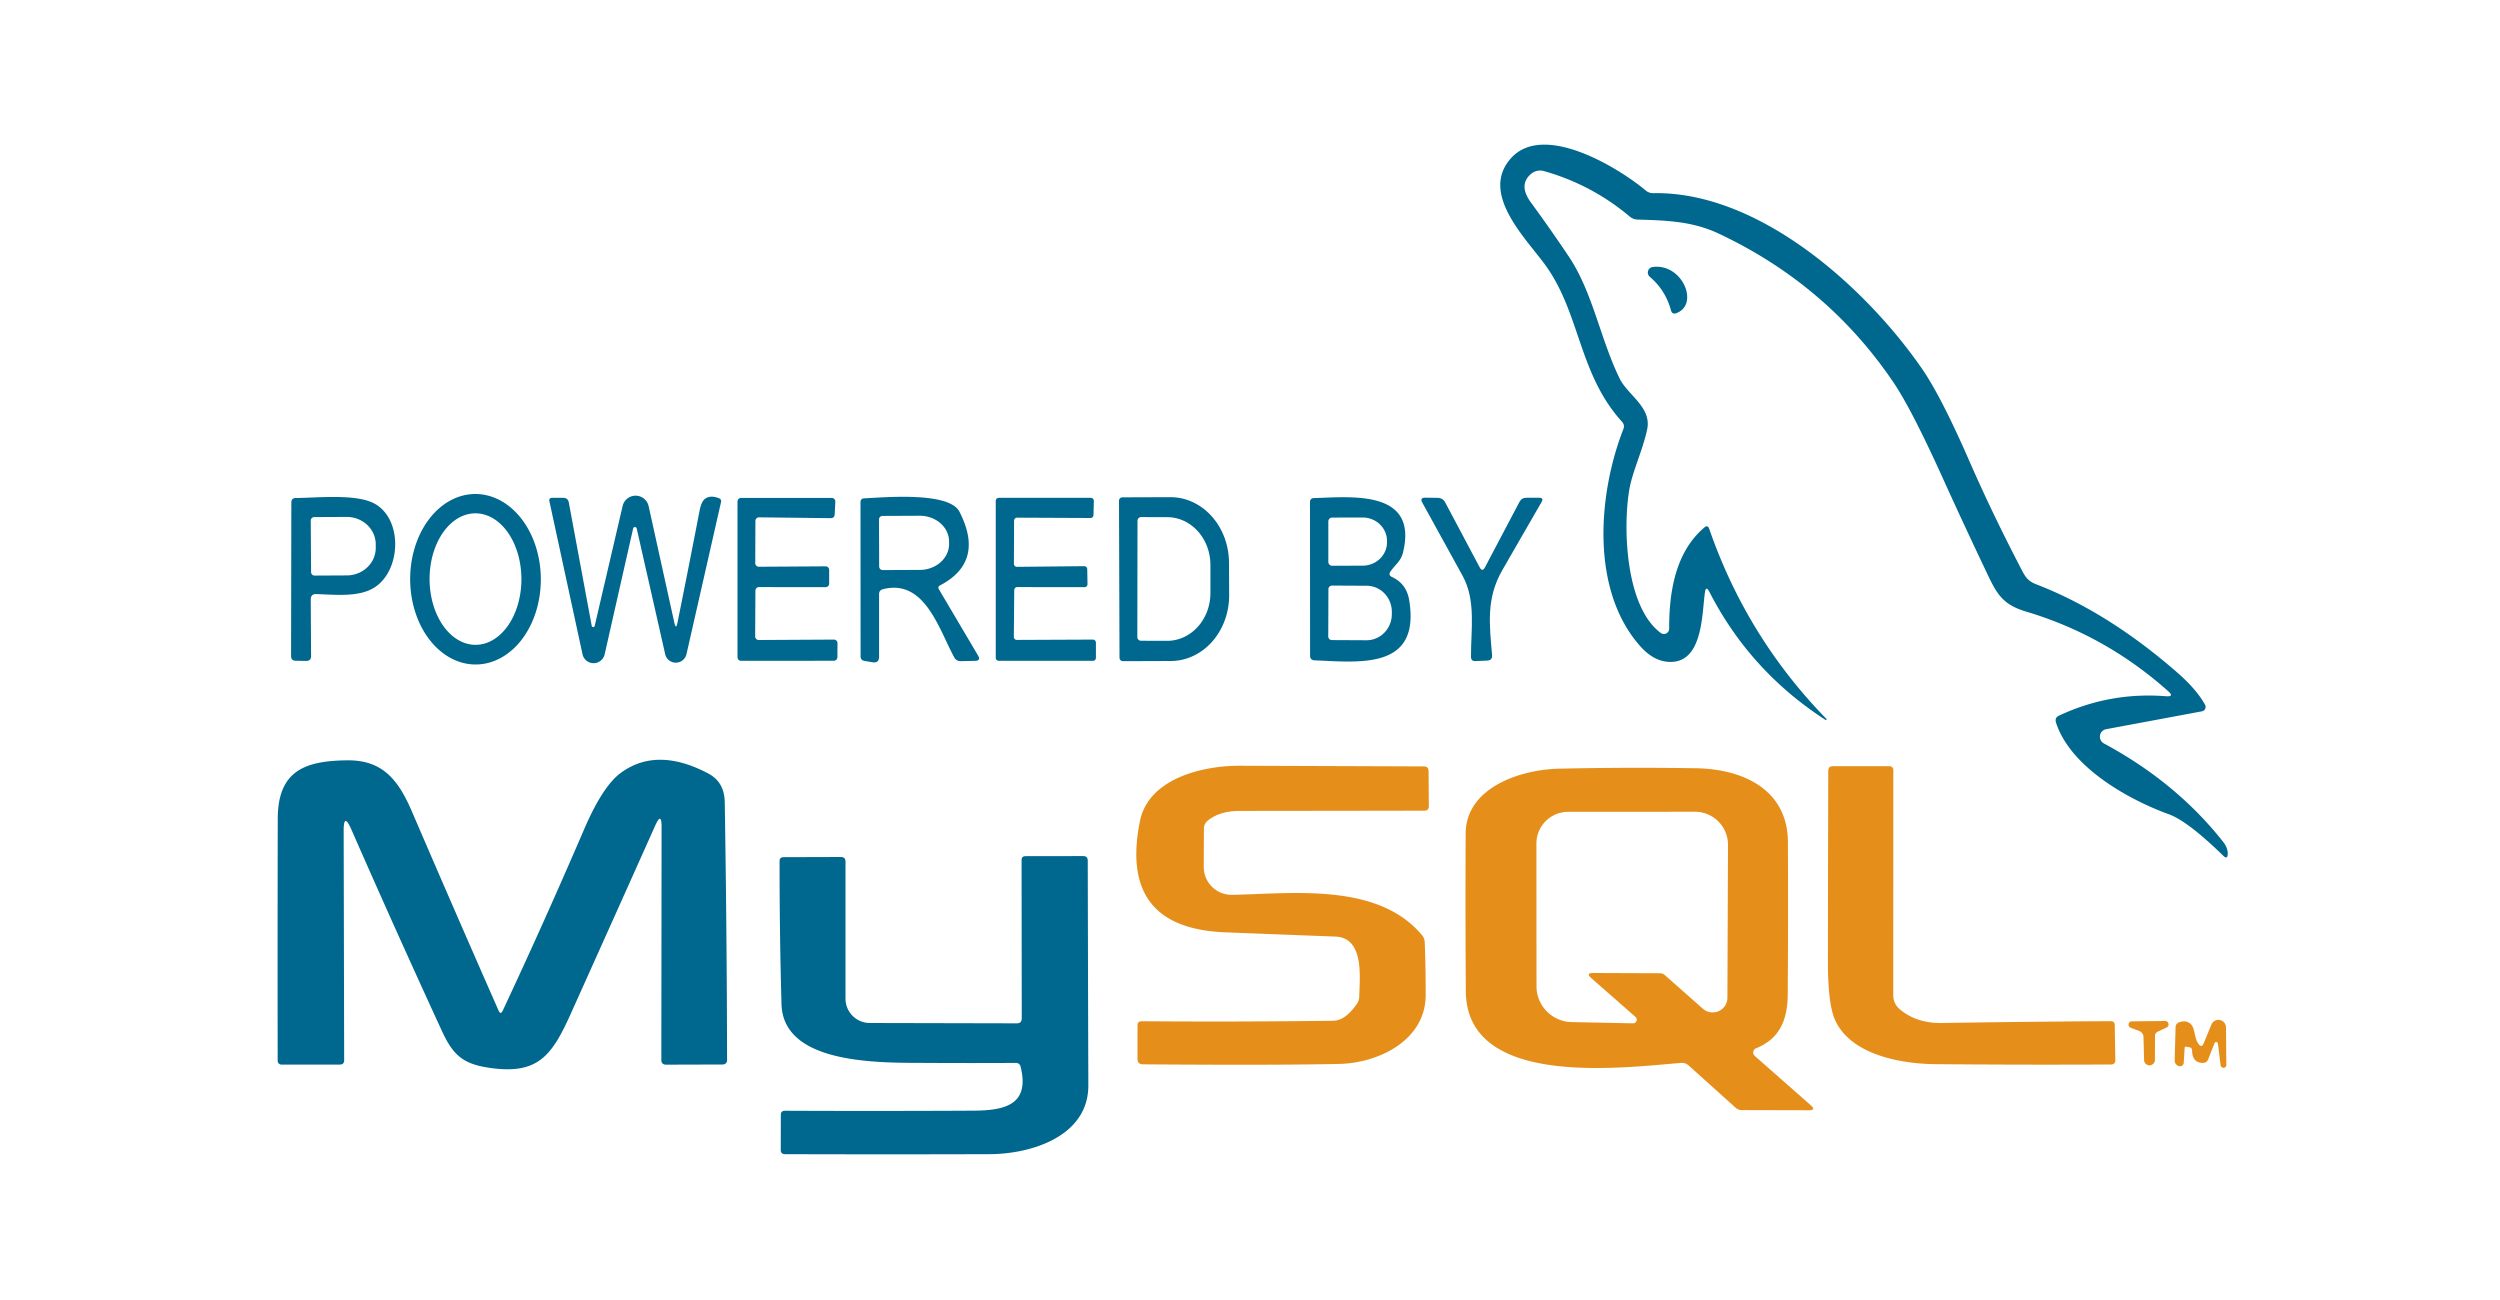
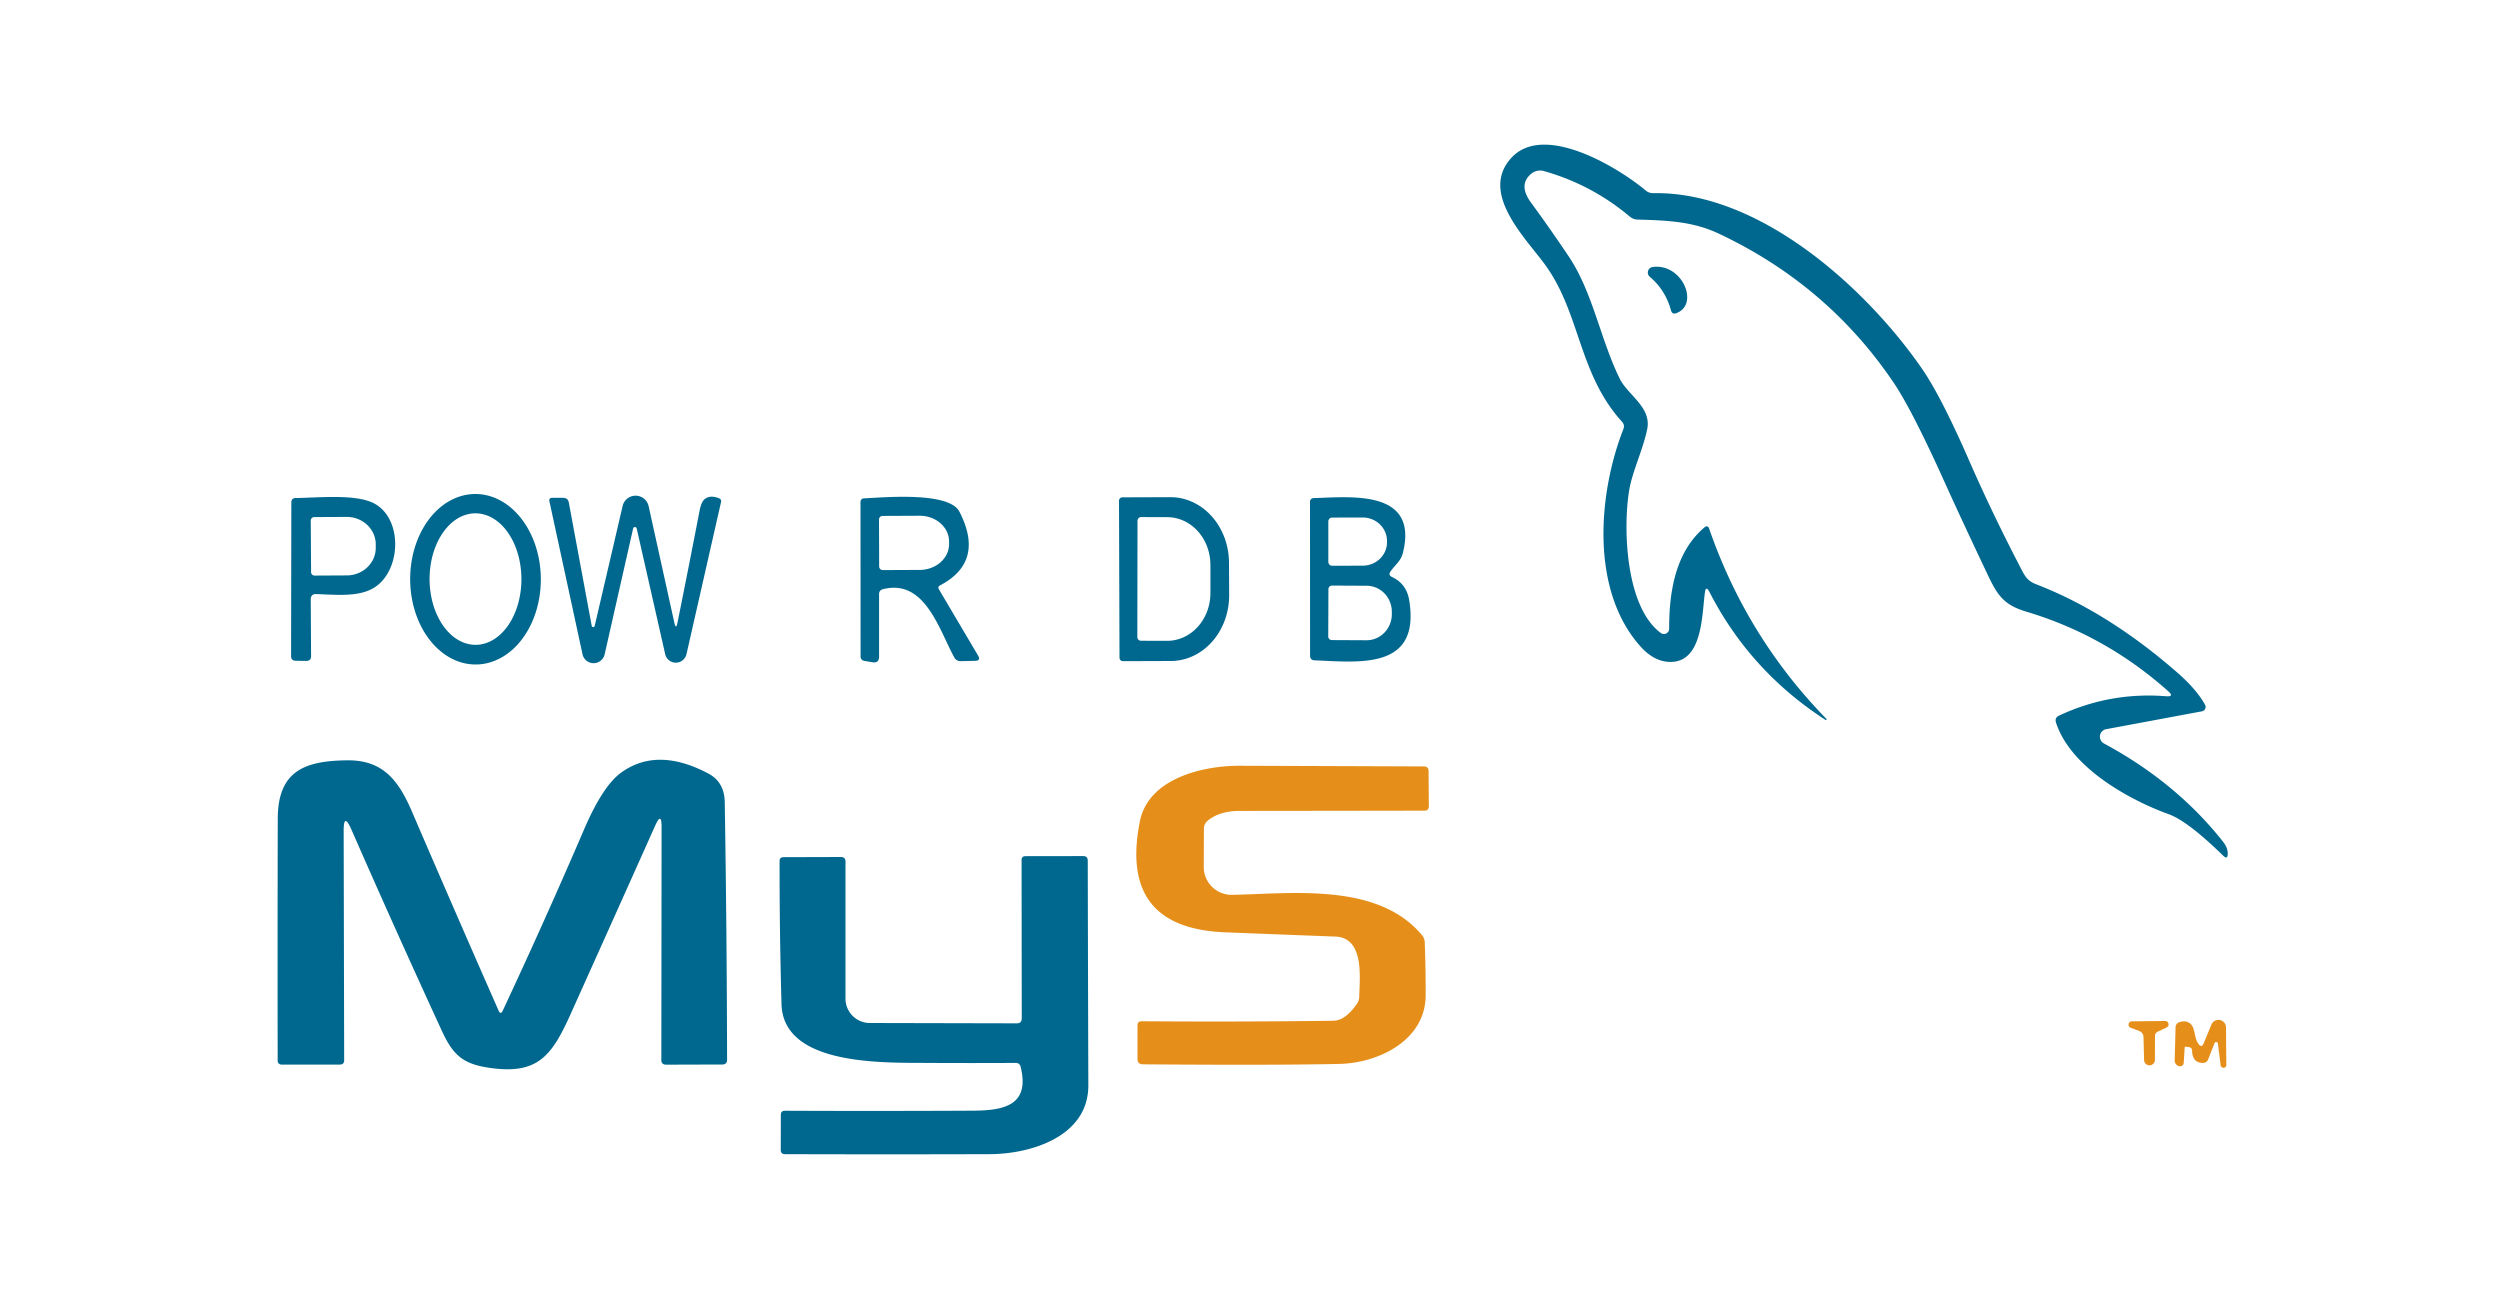
<svg xmlns="http://www.w3.org/2000/svg" version="1.1" viewBox="0.00 0.00 300.00 156.00">
  <path fill="#00688f" d="   M 204.59 71.10   C 204.23 73.62 204.35 79.33 200.57 79.43   Q 198.57 79.48 196.88 77.60   C 190.82 70.86 191.76 59.27 194.81 51.48   Q 194.99 51.00 194.65 50.62   C 189.39 44.83 189.66 37.57 185.39 31.74   C 183.03 28.51 177.49 23.13 181.38 18.92   C 185.30 14.69 194.18 20.09 197.50 22.87   Q 197.89 23.19 198.40 23.18   C 211.08 22.95 223.89 34.47 230.65 44.26   Q 232.95 47.60 236.33 55.34   Q 239.03 61.52 242.52 68.23   C 242.99 69.15 243.30 69.71 244.33 70.11   Q 252.93 73.42 261.29 80.72   Q 263.60 82.74 264.61 84.58   A 0.54 0.53 -19.2 0 1 264.23 85.36   L 252.75 87.50   A 0.92 0.92 0.0 0 0 252.48 89.22   Q 261.16 93.90 266.76 101.00   Q 267.35 101.74 267.33 102.47   Q 267.31 103.19 266.79 102.69   Q 262.54 98.54 260.26 97.71   C 255.47 95.98 248.45 92.08 246.72 86.71   Q 246.54 86.12 247.09 85.87   Q 253.21 83.01 259.95 83.55   Q 260.94 83.62 260.20 82.96   Q 252.67 76.24 243.16 73.40   C 240.52 72.61 239.73 71.49 238.62 69.17   Q 235.38 62.35 233.16 57.43   Q 229.40 49.13 227.25 45.94   Q 219.31 34.17 206.20 28.01   C 203.07 26.54 199.91 26.45 196.52 26.35   Q 195.97 26.33 195.56 25.98   Q 191.02 22.16 185.28 20.53   A 1.68 1.68 0.0 0 0 183.76 20.84   Q 182.15 22.17 183.72 24.31   Q 186.07 27.52 188.28 30.82   C 191.15 35.13 192.03 40.67 194.37 45.45   C 195.34 47.41 198.22 48.88 197.66 51.52   C 197.12 54.08 195.88 56.56 195.50 58.85   C 194.75 63.40 195.06 72.84 199.30 75.96   A 0.63 0.63 0.0 0 0 200.30 75.45   C 200.29 71.14 201.00 66.29 204.52 63.30   Q 204.93 62.95 205.11 63.47   Q 209.61 76.46 219.16 86.26   A 0.08 0.08 0.0 0 1 219.06 86.39   Q 209.99 80.52 205.12 71.01   Q 204.71 70.23 204.59 71.10   Z" />
  <path fill="#00688f" d="   M 200.52 37.25   Q 199.86 34.81 197.97 33.21   A 0.67 0.67 0.0 0 1 198.32 32.04   C 201.88 31.56 203.97 36.54 201.16 37.58   Q 200.66 37.76 200.52 37.25   Z" />
  <path fill="#00688f" d="   M 57.096 79.74   A 10.23 7.84 89.8 0 1 49.22 69.537   A 10.23 7.84 89.8 0 1 57.024 59.28   A 10.23 7.84 89.8 0 1 64.9 69.483   A 10.23 7.84 89.8 0 1 57.096 79.74   Z   M 57.074 77.38   A 7.89 5.51 89.9 0 0 62.57 69.48   A 7.89 5.51 89.9 0 0 57.046 61.6   A 7.89 5.51 89.9 0 0 51.55 69.5   A 7.89 5.51 89.9 0 0 57.074 77.38   Z" />
  <path fill="#00688f" d="   M 37.29 71.94   L 37.33 78.74   Q 37.33 79.31 36.75 79.31   L 35.50 79.29   Q 34.93 79.29 34.93 78.72   L 34.96 60.32   Q 34.96 59.76 35.51 59.76   C 38.34 59.73 42.89 59.23 45.04 60.49   C 48.34 62.42 48.11 68.41 44.99 70.46   C 43.11 71.70 40.28 71.36 37.95 71.29   Q 37.29 71.27 37.29 71.94   Z   M 37.29 62.47   L 37.33 68.65   A 0.42 0.42 0.0 0 0 37.75 69.07   L 41.63 69.05   A 3.48 3.30 -0.3 0 0 45.09 65.73   L 45.09 65.31   A 3.48 3.30 -0.3 0 0 41.59 62.03   L 37.71 62.05   A 0.42 0.42 0.0 0 0 37.29 62.47   Z" />
  <path fill="#00688f" d="   M 81.30 74.71   Q 82.65 68.03 83.94 61.33   Q 84.13 60.32 84.49 59.96   Q 85.12 59.35 86.26 59.78   Q 86.60 59.91 86.52 60.27   L 82.38 78.49   A 1.31 1.31 0.0 0 1 79.82 78.49   L 76.40 63.40   A 0.22 0.22 0.0 0 0 75.98 63.40   L 72.56 78.51   A 1.36 1.36 0.0 0 1 69.90 78.50   L 65.93 60.16   Q 65.84 59.74 66.27 59.74   L 67.57 59.74   Q 68.16 59.74 68.26 60.32   L 71.01 75.11   A 0.18 0.18 0.0 0 0 71.36 75.12   L 74.71 60.74   A 1.60 1.60 0.0 0 1 77.84 60.76   L 80.92 74.72   Q 81.12 75.62 81.30 74.71   Z" />
-   <path fill="#00688f" d="   M 90.65 70.88   L 90.62 76.37   A 0.43 0.43 0.0 0 0 91.05 76.80   L 100.07 76.75   A 0.43 0.43 0.0 0 1 100.50 77.18   L 100.49 78.86   A 0.43 0.43 0.0 0 1 100.06 79.29   L 88.93 79.30   A 0.43 0.43 0.0 0 1 88.50 78.87   L 88.50 60.18   A 0.43 0.43 0.0 0 1 88.93 59.75   L 99.81 59.75   A 0.43 0.43 0.0 0 1 100.24 60.20   L 100.16 61.77   A 0.43 0.43 0.0 0 1 99.73 62.18   L 91.08 62.08   A 0.43 0.43 0.0 0 0 90.65 62.51   L 90.63 67.58   A 0.43 0.43 0.0 0 0 91.06 68.01   L 99.07 67.96   A 0.43 0.43 0.0 0 1 99.50 68.39   L 99.50 70.03   A 0.43 0.43 0.0 0 1 99.07 70.46   L 91.08 70.45   A 0.43 0.43 0.0 0 0 90.65 70.88   Z" />
  <path fill="#00688f" d="   M 112.67 70.72   L 117.37 78.67   Q 117.73 79.29 117.01 79.30   L 115.30 79.34   Q 114.76 79.35 114.50 78.87   C 112.67 75.52 110.96 69.37 105.90 70.72   A 0.55 0.55 0.0 0 0 105.49 71.25   L 105.49 78.80   Q 105.49 79.60 104.70 79.47   L 103.75 79.31   Q 103.27 79.23 103.27 78.75   L 103.26 60.27   Q 103.26 59.82 103.72 59.80   C 106.07 59.69 113.88 58.97 115.13 61.40   Q 118.22 67.41 112.80 70.25   Q 112.49 70.42 112.67 70.72   Z   M 105.48 62.34   L 105.50 67.98   A 0.43 0.43 0.0 0 0 105.94 68.41   L 110.39 68.39   A 3.52 3.10 -0.3 0 0 113.89 65.27   L 113.89 64.97   A 3.52 3.10 -0.3 0 0 110.35 61.89   L 105.90 61.91   A 0.43 0.43 0.0 0 0 105.48 62.34   Z" />
-   <path fill="#00688f" d="   M 121.69 62.48   L 121.67 67.66   A 0.36 0.36 0.0 0 0 122.03 68.02   L 130.10 67.94   A 0.36 0.36 0.0 0 1 130.47 68.30   L 130.50 70.09   A 0.36 0.36 0.0 0 1 130.14 70.46   L 122.07 70.45   A 0.36 0.36 0.0 0 0 121.71 70.81   L 121.66 76.43   A 0.36 0.36 0.0 0 0 122.02 76.79   L 131.15 76.75   A 0.36 0.36 0.0 0 1 131.51 77.11   L 131.51 78.94   A 0.36 0.36 0.0 0 1 131.15 79.30   L 119.85 79.30   A 0.36 0.36 0.0 0 1 119.49 78.94   L 119.49 60.10   A 0.36 0.36 0.0 0 1 119.85 59.74   L 130.90 59.74   A 0.36 0.36 0.0 0 1 131.26 60.11   L 131.22 61.81   A 0.36 0.36 0.0 0 1 130.86 62.16   L 122.05 62.12   A 0.36 0.36 0.0 0 0 121.69 62.48   Z" />
  <path fill="#00688f" d="   M 134.28 60.09   A 0.41 0.41 0.0 0 1 134.69 59.68   L 140.44 59.66   A 7.89 7.02 89.8 0 1 147.48 67.53   L 147.50 71.41   A 7.89 7.02 89.8 0 1 140.50 79.32   L 134.75 79.34   A 0.41 0.41 0.0 0 1 134.34 78.93   L 134.28 60.09   Z   M 136.50 62.49   L 136.48 76.45   A 0.44 0.44 0.0 0 0 136.92 76.89   L 140.05 76.90   A 5.73 5.19 -89.9 0 0 145.25 71.18   L 145.25 67.80   A 5.73 5.19 -89.9 0 0 140.07 62.06   L 136.94 62.05   A 0.44 0.44 0.0 0 0 136.50 62.49   Z" />
  <path fill="#00688f" d="   M 167.04 69.24   Q 168.77 70.04 169.10 72.00   C 170.49 80.41 163.16 79.46 157.75 79.24   Q 157.21 79.22 157.21 78.68   L 157.20 60.26   Q 157.20 59.79 157.67 59.77   C 162.04 59.65 170.23 58.68 168.36 66.30   C 168.11 67.34 167.46 67.72 166.86 68.58   Q 166.56 69.01 167.04 69.24   Z   M 159.40 62.57   L 159.40 67.43   A 0.46 0.46 0.0 0 0 159.87 67.89   L 163.53 67.88   A 2.92 2.81 -0.1 0 0 166.44 65.06   L 166.44 64.90   A 2.92 2.81 -0.1 0 0 163.51 62.10   L 159.85 62.11   A 0.46 0.46 0.0 0 0 159.40 62.57   Z   M 159.41 70.70   L 159.39 76.38   A 0.43 0.43 0.0 0 0 159.81 76.81   L 163.97 76.83   A 3.13 3.03 -89.7 0 0 167.02 73.72   L 167.02 73.44   A 3.13 3.03 -89.7 0 0 164.01 70.29   L 159.85 70.27   A 0.43 0.43 0.0 0 0 159.41 70.70   Z" />
-   <path fill="#00688f" d="   M 178.20 68.07   L 182.33 60.24   Q 182.60 59.72 183.18 59.73   L 184.70 59.73   Q 185.28 59.74 184.99 60.24   Q 182.61 64.34 180.27 68.43   C 178.33 71.81 178.73 74.94 179.05 78.61   Q 179.10 79.25 178.46 79.27   L 177.06 79.33   Q 176.52 79.36 176.52 78.82   C 176.50 75.58 177.14 72.08 175.53 69.13   Q 173.11 64.71 170.68 60.32   Q 170.34 59.71 171.04 59.72   L 172.51 59.74   Q 173.14 59.75 173.43 60.30   L 177.56 68.08   Q 177.89 68.68 178.20 68.07   Z" />
  <path fill="#00688f" d="   M 41.24 99.72   L 41.30 127.23   Q 41.30 127.75 40.77 127.75   L 33.77 127.75   A 0.45 0.45 0.0 0 1 33.32 127.30   Q 33.30 112.79 33.33 98.25   C 33.34 92.49 36.59 91.31 41.58 91.24   C 45.90 91.17 47.79 93.55 49.46 97.45   Q 54.60 109.40 59.83 121.27   Q 60.07 121.82 60.33 121.28   Q 65.40 110.44 70.12 99.46   Q 72.34 94.31 74.53 92.72   Q 78.87 89.57 85.01 92.83   Q 86.93 93.85 86.97 96.26   Q 87.22 111.73 87.25 127.24   A 0.51 0.50 -0.0 0 1 86.74 127.74   L 79.94 127.76   Q 79.36 127.76 79.36 127.19   L 79.39 99.23   Q 79.39 97.36 78.63 99.06   Q 73.72 110.03 68.46 121.72   C 66.19 126.76 64.49 128.98 58.74 128.14   C 55.61 127.68 54.40 126.69 53.03 123.72   Q 47.37 111.42 42.16 99.53   Q 41.23 97.42 41.24 99.72   Z" />
  <path fill="#e58f1a" d="   M 163.11 119.59   C 163.15 117.40 163.77 112.53 160.25 112.39   Q 153.65 112.14 147.04 111.88   Q 134.21 111.38 136.79 98.54   C 137.83 93.39 144.35 91.88 148.75 91.89   Q 159.81 91.93 170.86 91.97   Q 171.43 91.97 171.43 92.54   L 171.46 96.74   Q 171.46 97.28 170.92 97.28   Q 159.83 97.30 148.75 97.31   Q 146.40 97.31 144.96 98.45   Q 144.47 98.84 144.47 99.46   L 144.45 104.02   A 3.34 3.34 0.0 0 0 147.85 107.38   C 155.01 107.25 165.33 105.85 170.65 112.23   A 1.43 1.37 -67.0 0 1 170.97 113.07   Q 171.09 116.31 171.08 119.45   C 171.06 124.83 165.43 127.57 160.73 127.67   Q 153.07 127.84 137.16 127.72   Q 136.50 127.72 136.50 127.06   L 136.50 123.05   Q 136.50 122.55 137.00 122.55   Q 148.52 122.64 159.99 122.49   Q 161.43 122.48 162.83 120.46   Q 163.10 120.07 163.11 119.59   Z" />
-   <path fill="#e58f1a" d="   M 227.96 121.10   Q 229.96 122.80 233.00 122.76   Q 243.12 122.60 253.27 122.54   Q 253.77 122.53 253.77 123.03   L 253.84 127.20   Q 253.85 127.73 253.31 127.74   Q 242.75 127.79 232.26 127.70   C 228.04 127.66 222.17 126.57 220.24 122.48   Q 219.35 120.57 219.35 115.42   Q 219.36 103.95 219.39 92.51   Q 219.39 91.94 219.96 91.94   L 226.69 91.94   Q 227.20 91.94 227.20 92.44   L 227.19 119.45   A 2.17 2.15 20.3 0 0 227.96 121.10   Z" />
-   <path fill="#e58f1a" d="   M 210.73 125.79   A 0.55 0.55 0.0 0 0 210.57 126.71   L 217.29 132.63   Q 217.97 133.23 217.06 133.23   L 208.99 133.21   Q 208.59 133.20 208.29 132.94   L 202.64 127.86   Q 202.24 127.50 201.70 127.55   C 194.43 128.15 176.00 130.53 175.90 118.98   Q 175.83 109.49 175.88 100.00   C 175.92 94.57 182.32 92.34 187.13 92.24   Q 195.31 92.06 203.49 92.19   C 209.15 92.27 214.53 94.74 214.55 101.06   Q 214.59 110.18 214.53 119.29   C 214.51 122.39 213.56 124.66 210.73 125.79   Z   M 191.19 116.76   L 199.20 116.79   A 0.87 0.87 0.0 0 1 199.79 117.02   L 204.35 121.05   A 1.77 1.77 0.0 0 0 207.29 119.73   L 207.36 101.39   A 3.97 3.96 0.1 0 0 203.39 97.41   L 188.16 97.42   A 3.80 3.80 0.0 0 0 184.37 101.22   L 184.38 118.35   A 4.30 4.30 0.0 0 0 188.60 122.65   L 195.96 122.80   A 0.44 0.44 0.0 0 0 196.26 122.03   L 190.96 117.38   Q 190.25 116.76 191.19 116.76   Z" />
  <path fill="#00688f" d="   M 121.88 127.55   Q 116.53 127.58 111.22 127.55   C 105.76 127.52 93.99 127.84 93.78 120.50   Q 93.54 111.91 93.55 103.33   Q 93.55 102.87 94.01 102.86   L 100.90 102.84   Q 101.46 102.84 101.46 103.39   L 101.46 119.84   A 2.92 2.92 0.0 0 0 104.37 122.76   L 122.02 122.80   Q 122.61 122.80 122.61 122.21   L 122.59 103.20   Q 122.59 102.74 123.05 102.74   L 129.99 102.73   Q 130.52 102.73 130.53 103.26   Q 130.56 116.77 130.60 130.25   C 130.61 136.40 123.68 138.49 118.75 138.50   Q 106.48 138.54 94.21 138.50   Q 93.69 138.50 93.69 137.99   L 93.70 133.79   Q 93.70 133.29 94.19 133.29   Q 105.51 133.34 116.79 133.28   C 120.52 133.26 123.60 132.62 122.48 128.03   Q 122.37 127.55 121.88 127.55   Z" />
  <path fill="#e58f1a" d="   M 258.60 124.33   L 258.59 127.18   A 0.65 0.65 0.0 0 1 257.29 127.20   L 257.22 124.45   A 0.80 0.79 -80.2 0 0 256.71 123.72   L 255.70 123.34   A 0.40 0.40 0.0 0 1 255.84 122.56   L 259.79 122.52   A 0.41 0.41 0.0 0 1 259.97 123.31   L 258.95 123.79   Q 258.60 123.95 258.60 124.33   Z" />
  <path fill="#e58f1a" d="   M 262.16 125.72   L 262.05 127.51   A 0.61 0.50 53.0 0 1 260.96 127.25   L 261.07 123.25   Q 261.09 122.84 261.47 122.69   Q 262.29 122.37 262.85 122.85   C 263.46 123.39 263.27 124.49 263.80 125.25   Q 264.19 125.81 264.45 125.18   L 265.36 122.97   A 0.91 0.91 0.0 0 1 267.12 123.31   L 267.16 127.77   A 0.35 0.34 41.4 0 1 266.47 127.81   L 266.15 125.24   A 0.21 0.21 0.0 0 0 265.74 125.19   L 264.98 127.12   Q 264.81 127.55 264.34 127.55   Q 263.08 127.54 263.05 126.07   Q 263.04 125.71 262.68 125.66   L 262.29 125.60   A 0.12 0.12 0.0 0 0 262.16 125.72   Z" />
</svg>